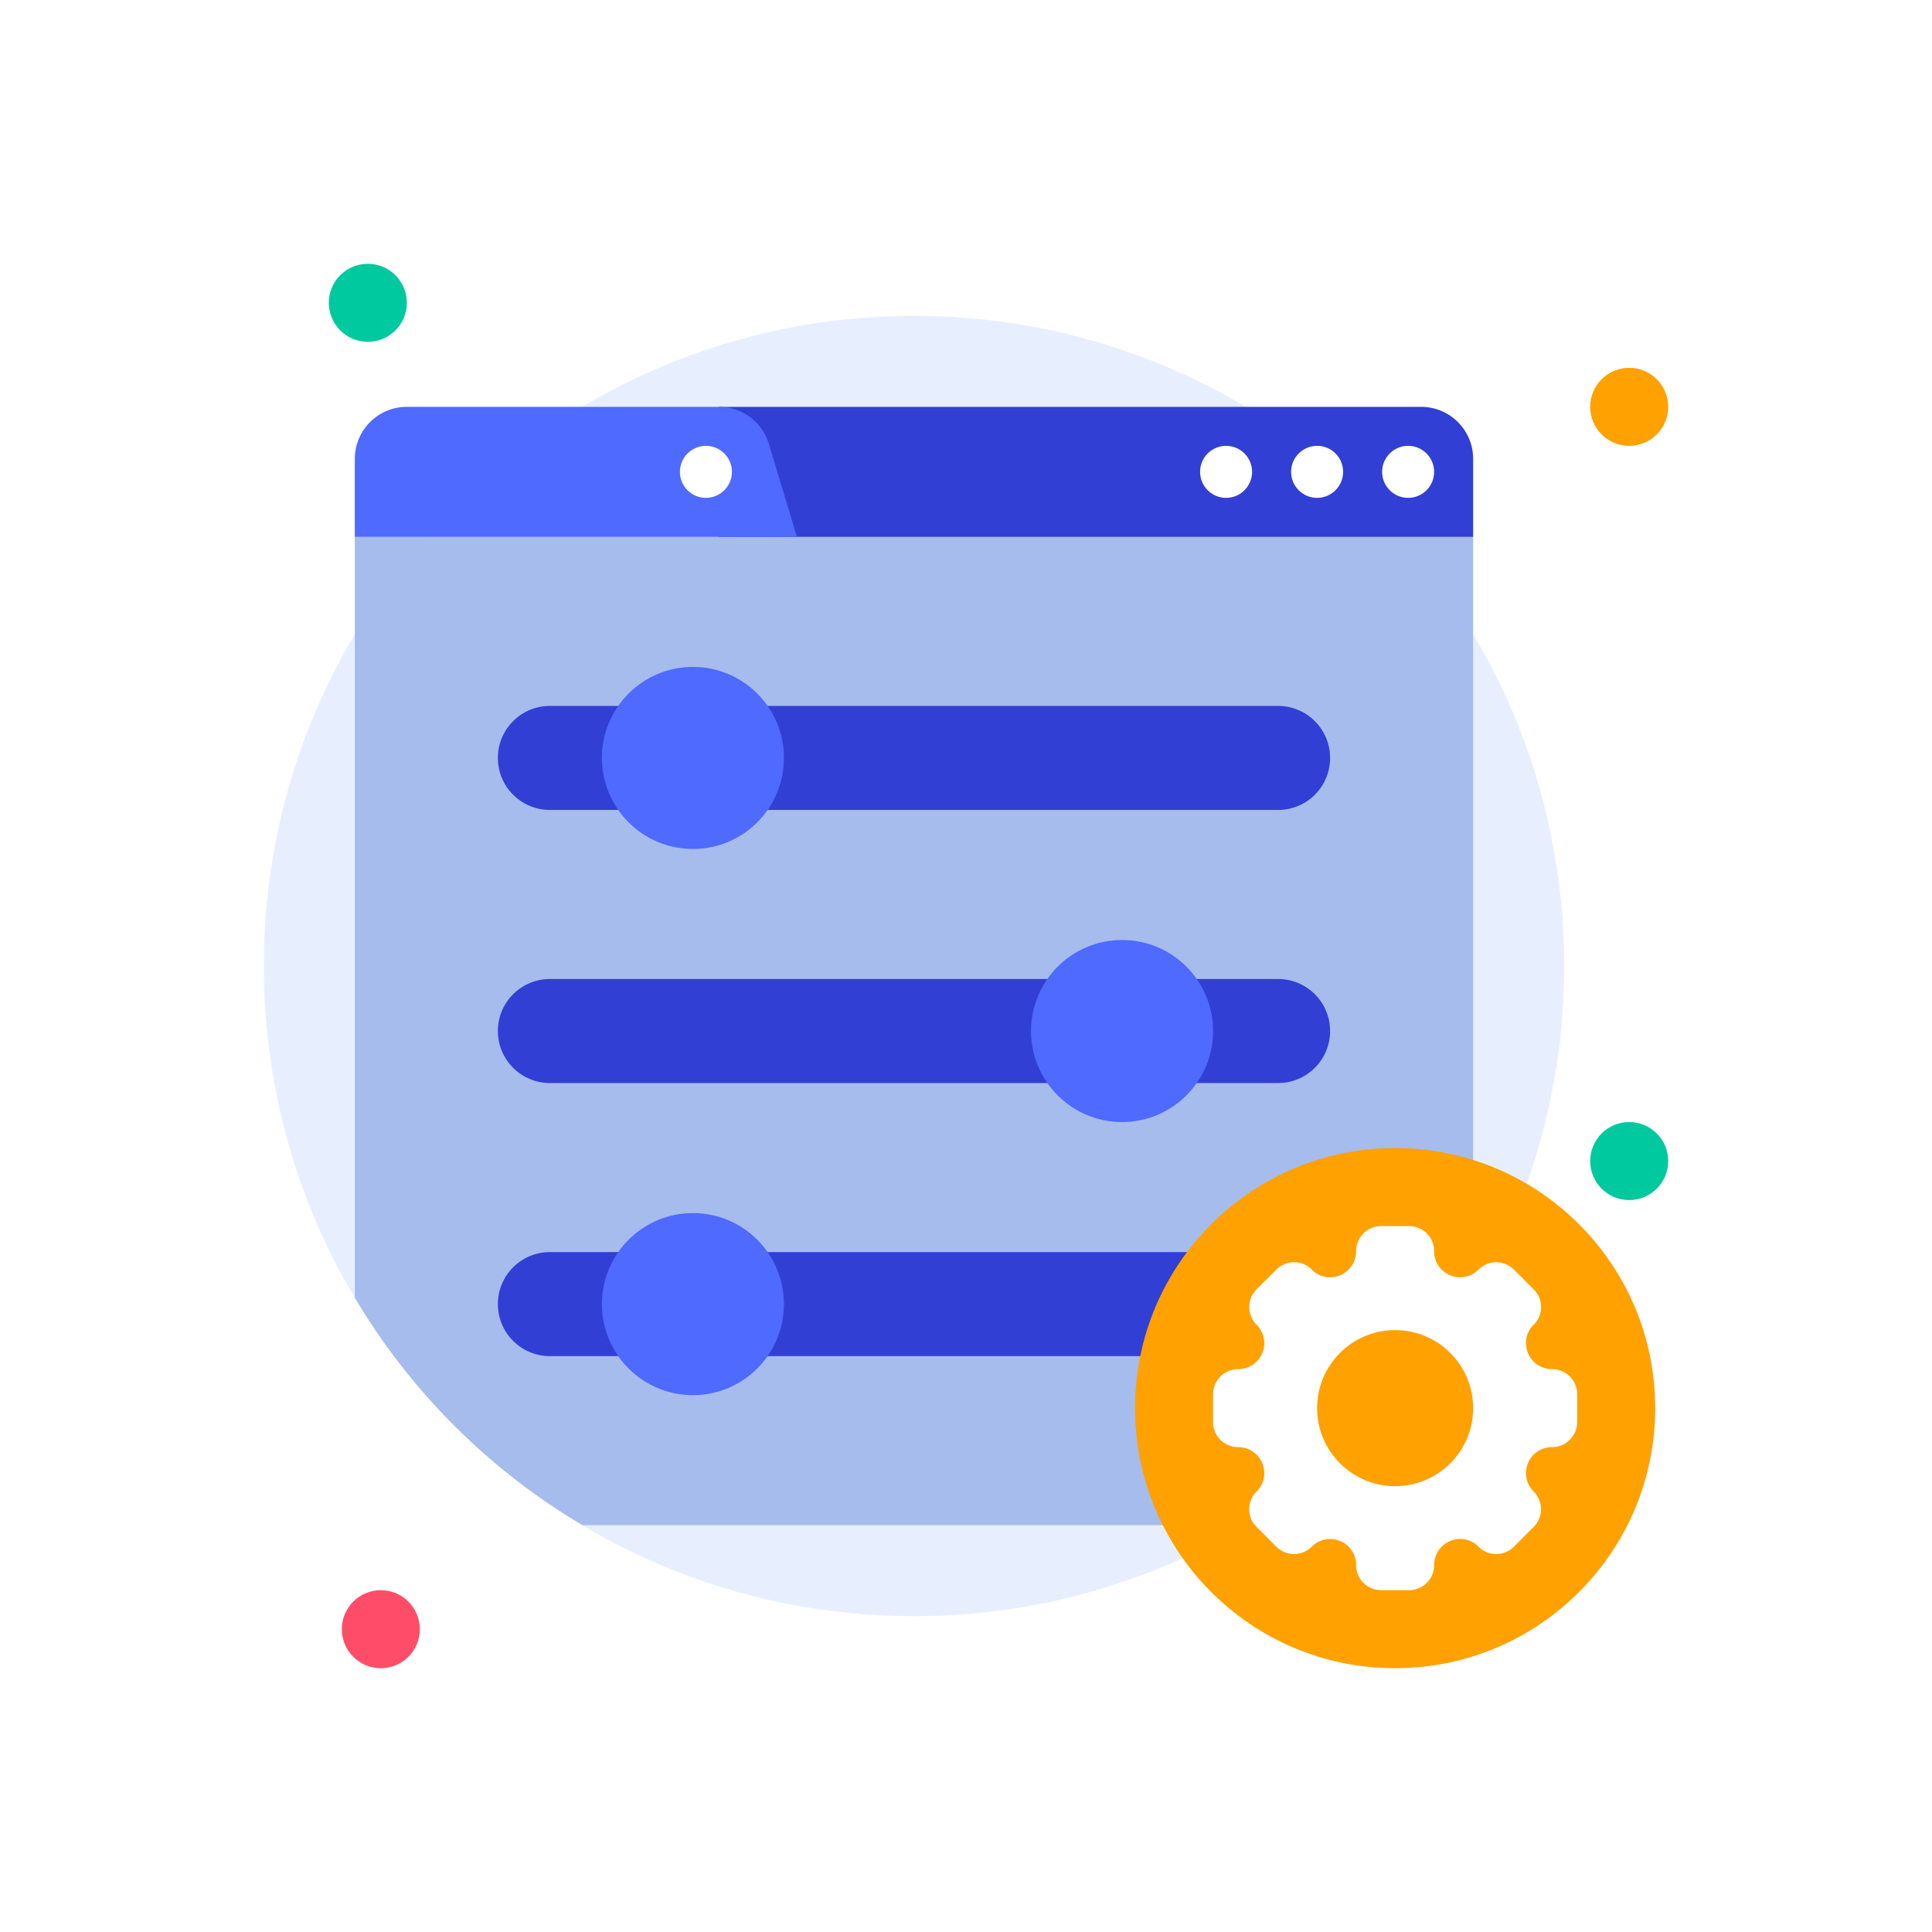
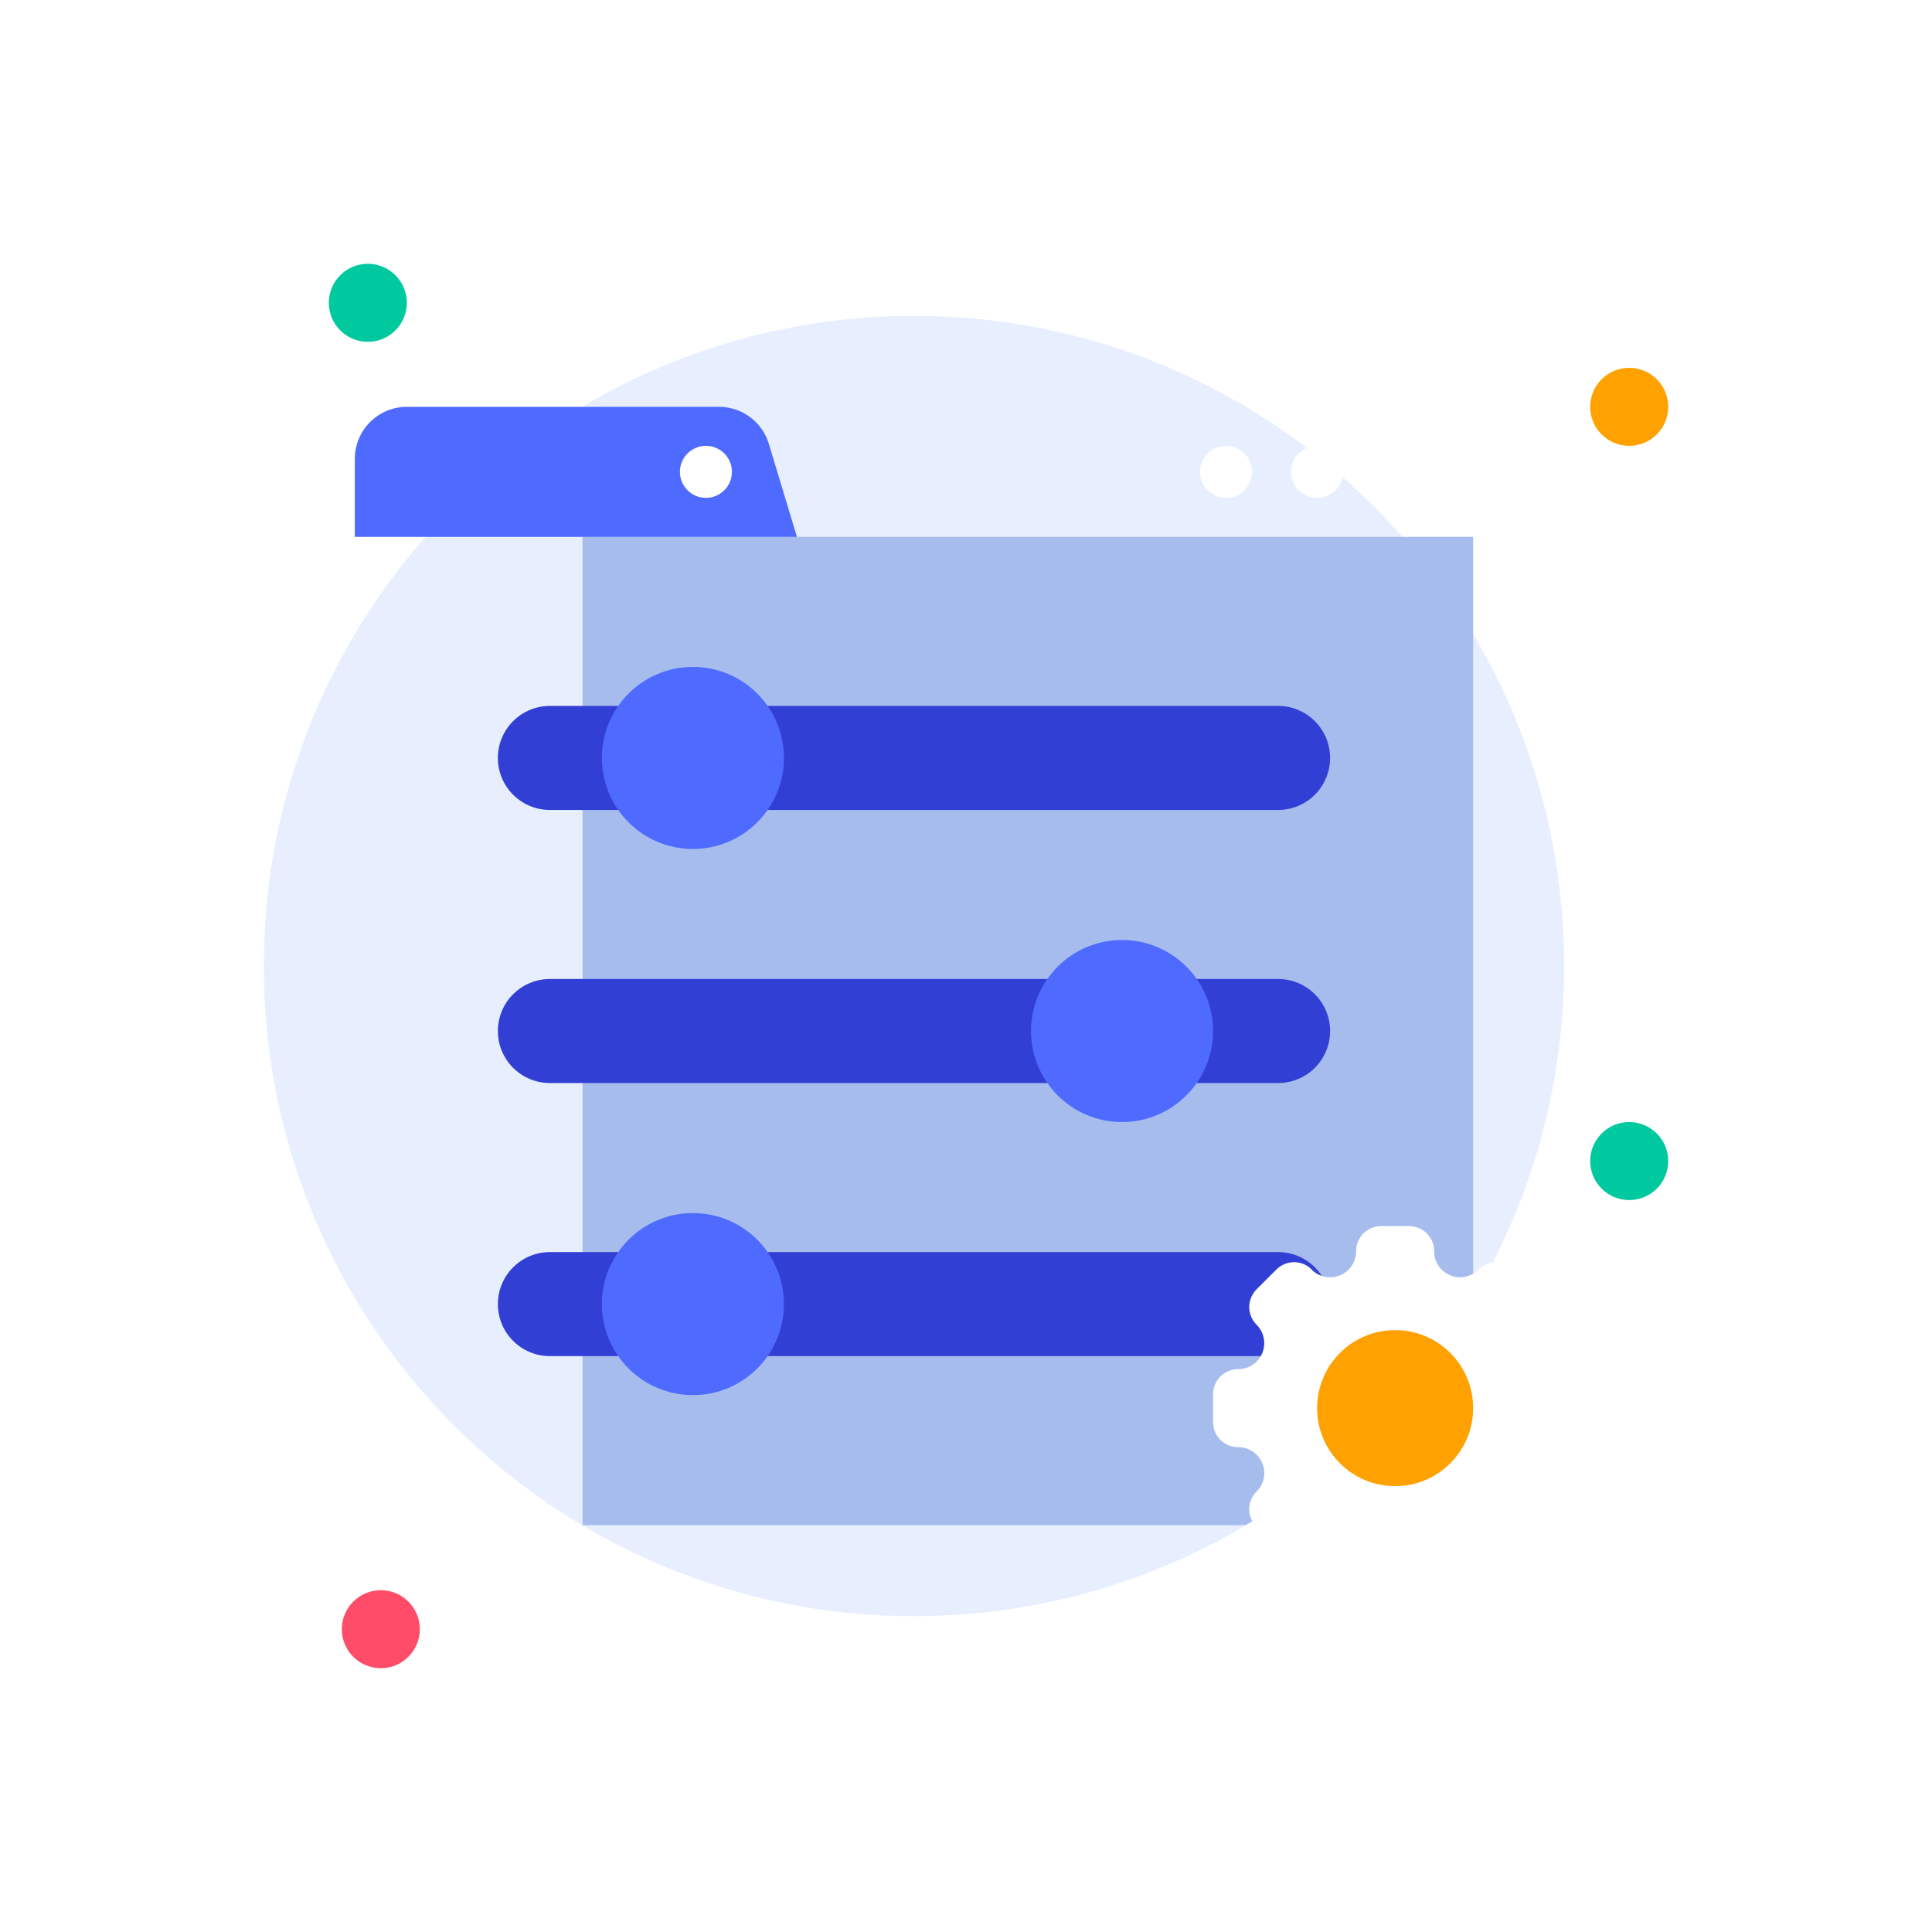
<svg xmlns="http://www.w3.org/2000/svg" width="208" height="208" viewBox="0 0 208 208" fill="none">
  <g filter="url(#filter0_d_1016_5175)">
    <path d="M98.4 170C137.06 170 168.4 138.66 168.4 100C168.4 61.34 137.06 30 98.4 30C59.74 30 28.4 61.34 28.4 100C28.4 138.66 59.74 170 98.4 170Z" fill="#E7EFFF" />
    <path d="M39.6 32.8C41.92 32.8 43.8 30.92 43.8 28.6C43.8 26.28 41.92 24.4 39.6 24.4C37.28 24.4 35.4 26.28 35.4 28.6C35.4 30.92 37.28 32.8 39.6 32.8Z" fill="#00C99F" />
    <path d="M175.4 44C177.72 44 179.6 42.12 179.6 39.8C179.6 37.48 177.72 35.6 175.4 35.6C173.08 35.6 171.2 37.48 171.2 39.8C171.2 42.12 173.08 44 175.4 44Z" fill="#FFA100" />
    <path d="M175.4 125.2C177.72 125.2 179.6 123.32 179.6 121C179.6 118.68 177.72 116.8 175.4 116.8C173.08 116.8 171.2 118.68 171.2 121C171.2 123.32 173.08 125.2 175.4 125.2Z" fill="#00C99F" />
    <path d="M41 175.6C43.32 175.6 45.2 173.72 45.2 171.4C45.2 169.08 43.32 167.2 41 167.2C38.681 167.2 36.8 169.08 36.8 171.4C36.8 173.72 38.681 175.6 41 175.6Z" fill="#FF4D69" />
-     <path d="M158.6 53.8V135.714C152.618 145.798 144.198 154.218 134.114 160.2H62.714C52.62 154.221 44.19 145.801 38.2 135.714V53.8H158.6Z" fill="#A5BCED" />
-     <path d="M77.4 39.8H153C154.485 39.8 155.91 40.39 156.96 41.44C158.01 42.49 158.6 43.915 158.6 45.4V53.8H77.4V39.8Z" fill="#323FD4" />
+     <path d="M158.6 53.8V135.714C152.618 145.798 144.198 154.218 134.114 160.2H62.714V53.8H158.6Z" fill="#A5BCED" />
    <path d="M85.8 53.8H38.2V45.4C38.2 43.915 38.79 42.49 39.84 41.44C40.89 40.39 42.315 39.8 43.8 39.8H77.4C78.606 39.797 79.781 40.184 80.75 40.903C81.719 41.622 82.429 42.635 82.776 43.79L85.8 53.8Z" fill="#4E6AFF" />
    <path d="M76 49.6C77.546 49.6 78.8 48.346 78.8 46.8C78.8 45.254 77.546 44 76 44C74.454 44 73.2 45.254 73.2 46.8C73.2 48.346 74.454 49.6 76 49.6Z" fill="white" />
    <path d="M151.6 49.6C153.146 49.6 154.4 48.346 154.4 46.8C154.4 45.254 153.146 44 151.6 44C150.054 44 148.8 45.254 148.8 46.8C148.8 48.346 150.054 49.6 151.6 49.6Z" fill="white" />
    <path d="M141.8 49.6C143.346 49.6 144.6 48.346 144.6 46.8C144.6 45.254 143.346 44 141.8 44C140.254 44 139 45.254 139 46.8C139 48.346 140.254 49.6 141.8 49.6Z" fill="white" />
    <path d="M132 49.6C133.546 49.6 134.8 48.346 134.8 46.8C134.8 45.254 133.546 44 132 44C130.454 44 129.2 45.254 129.2 46.8C129.2 48.346 130.454 49.6 132 49.6Z" fill="white" />
    <path d="M137.6 83.2H59.2C57.715 83.2 56.29 82.61 55.24 81.56C54.19 80.51 53.6 79.085 53.6 77.6C53.6 76.115 54.19 74.69 55.24 73.64C56.29 72.59 57.715 72 59.2 72H137.6C139.085 72 140.51 72.59 141.56 73.64C142.61 74.69 143.2 76.115 143.2 77.6C143.2 79.085 142.61 80.51 141.56 81.56C140.51 82.61 139.085 83.2 137.6 83.2Z" fill="#323FD4" />
    <path d="M137.6 112.6H59.2C57.715 112.6 56.29 112.01 55.24 110.96C54.19 109.91 53.6 108.485 53.6 107C53.6 105.515 54.19 104.09 55.24 103.04C56.29 101.99 57.715 101.4 59.2 101.4H137.6C139.085 101.4 140.51 101.99 141.56 103.04C142.61 104.09 143.2 105.515 143.2 107C143.2 108.485 142.61 109.91 141.56 110.96C140.51 112.01 139.085 112.6 137.6 112.6Z" fill="#323FD4" />
    <path d="M137.6 142H59.2C57.715 142 56.29 141.41 55.24 140.36C54.19 139.31 53.6 137.885 53.6 136.4C53.6 134.915 54.19 133.49 55.24 132.44C56.29 131.39 57.715 130.8 59.2 130.8H137.6C139.085 130.8 140.51 131.39 141.56 132.44C142.61 133.49 143.2 134.915 143.2 136.4C143.2 137.885 142.61 139.31 141.56 140.36C140.51 141.41 139.085 142 137.6 142Z" fill="#323FD4" />
    <path d="M74.6 87.4C80.012 87.4 84.4 83.012 84.4 77.6C84.4 72.188 80.012 67.8 74.6 67.8C69.188 67.8 64.8 72.188 64.8 77.6C64.8 83.012 69.188 87.4 74.6 87.4Z" fill="#4E6AFF" />
    <path d="M74.6 146.2C80.012 146.2 84.4 141.812 84.4 136.4C84.4 130.988 80.012 126.6 74.6 126.6C69.188 126.6 64.8 130.988 64.8 136.4C64.8 141.812 69.188 146.2 74.6 146.2Z" fill="#4E6AFF" />
    <path d="M120.8 116.8C126.212 116.8 130.6 112.412 130.6 107C130.6 101.588 126.212 97.2 120.8 97.2C115.388 97.2 111 101.588 111 107C111 112.412 115.388 116.8 120.8 116.8Z" fill="#4E6AFF" />
-     <path d="M150.2 175.6C165.664 175.6 178.2 163.064 178.2 147.6C178.2 132.136 165.664 119.6 150.2 119.6C134.736 119.6 122.2 132.136 122.2 147.6C122.2 163.064 134.736 175.6 150.2 175.6Z" fill="#FFA100" />
    <path d="M169.8 149.098V146.102C169.802 145.747 169.733 145.394 169.598 145.066C169.463 144.737 169.264 144.439 169.013 144.187C168.761 143.936 168.463 143.737 168.134 143.602C167.806 143.467 167.453 143.398 167.098 143.4C166.559 143.402 166.03 143.248 165.576 142.957C165.122 142.666 164.762 142.25 164.539 141.759C164.316 141.268 164.239 140.723 164.318 140.19C164.397 139.656 164.628 139.157 164.984 138.752C165.265 138.509 165.492 138.211 165.651 137.876C165.811 137.541 165.899 137.176 165.911 136.806C165.923 136.435 165.858 136.065 165.72 135.721C165.582 135.376 165.374 135.064 165.11 134.804L162.996 132.69C162.746 132.437 162.448 132.237 162.12 132.1C161.792 131.963 161.44 131.892 161.085 131.892C160.73 131.892 160.378 131.963 160.05 132.1C159.722 132.237 159.424 132.437 159.174 132.69C158.793 133.071 158.31 133.334 157.783 133.447C157.256 133.56 156.708 133.519 156.204 133.329C155.7 133.138 155.262 132.806 154.942 132.372C154.622 131.939 154.434 131.422 154.4 130.884C154.425 130.514 154.374 130.143 154.249 129.794C154.124 129.445 153.929 129.125 153.676 128.855C153.423 128.584 153.116 128.369 152.776 128.222C152.436 128.075 152.069 127.999 151.698 128H148.702C148.347 127.998 147.994 128.067 147.666 128.202C147.337 128.337 147.039 128.536 146.787 128.787C146.536 129.039 146.337 129.337 146.202 129.666C146.067 129.994 145.998 130.347 146 130.702C146.002 131.241 145.848 131.77 145.557 132.224C145.266 132.678 144.85 133.038 144.359 133.261C143.868 133.485 143.323 133.561 142.79 133.482C142.256 133.403 141.757 133.172 141.352 132.816C141.109 132.535 140.811 132.308 140.476 132.149C140.141 131.989 139.776 131.901 139.406 131.889C139.035 131.877 138.665 131.942 138.321 132.08C137.976 132.218 137.664 132.426 137.404 132.69L135.29 134.804C135.037 135.054 134.837 135.352 134.7 135.68C134.563 136.008 134.492 136.36 134.492 136.715C134.492 137.07 134.563 137.422 134.7 137.75C134.837 138.078 135.037 138.376 135.29 138.626C135.671 139.007 135.934 139.49 136.047 140.017C136.16 140.544 136.119 141.092 135.929 141.596C135.738 142.1 135.406 142.538 134.972 142.858C134.539 143.178 134.022 143.366 133.484 143.4C133.114 143.375 132.743 143.426 132.394 143.551C132.045 143.676 131.725 143.871 131.455 144.124C131.184 144.377 130.969 144.684 130.822 145.024C130.675 145.364 130.599 145.731 130.6 146.102V149.098C130.598 149.453 130.667 149.806 130.802 150.134C130.937 150.463 131.136 150.761 131.387 151.013C131.639 151.264 131.937 151.463 132.266 151.598C132.594 151.733 132.947 151.802 133.302 151.8C133.841 151.798 134.37 151.952 134.824 152.243C135.278 152.534 135.638 152.95 135.861 153.441C136.085 153.932 136.161 154.477 136.082 155.01C136.003 155.544 135.772 156.043 135.416 156.448C135.135 156.691 134.908 156.989 134.749 157.324C134.589 157.659 134.501 158.024 134.489 158.394C134.477 158.765 134.542 159.135 134.68 159.479C134.818 159.824 135.026 160.136 135.29 160.396L137.404 162.51C137.654 162.763 137.952 162.963 138.28 163.1C138.608 163.237 138.96 163.308 139.315 163.308C139.67 163.308 140.022 163.237 140.35 163.1C140.678 162.963 140.976 162.763 141.226 162.51C141.607 162.129 142.09 161.866 142.617 161.753C143.144 161.64 143.692 161.681 144.196 161.872C144.7 162.062 145.138 162.394 145.458 162.828C145.778 163.261 145.966 163.778 146 164.316C145.975 164.686 146.026 165.057 146.151 165.406C146.276 165.755 146.471 166.075 146.724 166.345C146.978 166.616 147.284 166.831 147.624 166.978C147.964 167.125 148.331 167.201 148.702 167.2H151.698C152.053 167.202 152.406 167.133 152.734 166.998C153.063 166.863 153.361 166.664 153.613 166.413C153.864 166.161 154.063 165.863 154.198 165.534C154.333 165.206 154.402 164.853 154.4 164.498C154.398 163.959 154.552 163.43 154.843 162.976C155.134 162.522 155.55 162.162 156.041 161.939C156.532 161.715 157.077 161.639 157.61 161.718C158.144 161.797 158.643 162.028 159.048 162.384C159.291 162.665 159.589 162.892 159.924 163.051C160.259 163.211 160.624 163.299 160.994 163.311C161.365 163.323 161.735 163.258 162.079 163.12C162.424 162.982 162.736 162.774 162.996 162.51L165.11 160.396C165.363 160.146 165.563 159.848 165.7 159.52C165.837 159.192 165.908 158.84 165.908 158.485C165.908 158.13 165.837 157.778 165.7 157.45C165.563 157.122 165.363 156.824 165.11 156.574C164.729 156.193 164.466 155.71 164.353 155.183C164.24 154.656 164.281 154.108 164.472 153.604C164.662 153.1 164.994 152.662 165.428 152.342C165.861 152.022 166.378 151.834 166.916 151.8C167.286 151.825 167.657 151.774 168.006 151.649C168.355 151.524 168.675 151.329 168.945 151.076C169.216 150.823 169.431 150.516 169.578 150.176C169.725 149.836 169.801 149.469 169.8 149.098Z" fill="white" />
    <path d="M150.2 156C154.839 156 158.6 152.239 158.6 147.6C158.6 142.961 154.839 139.2 150.2 139.2C145.561 139.2 141.8 142.961 141.8 147.6C141.8 152.239 145.561 156 150.2 156Z" fill="#FFA100" />
  </g>
  <defs>
    <filter id="filter0_d_1016_5175" x="0" y="0" width="208" height="208" filterUnits="userSpaceOnUse" color-interpolation-filters="sRGB">
      <feFlood flood-opacity="0" result="BackgroundImageFix" />
      <feColorMatrix in="SourceAlpha" type="matrix" values="0 0 0 0 0 0 0 0 0 0 0 0 0 0 0 0 0 0 127 0" result="hardAlpha" />
      <feOffset dy="4" />
      <feGaussianBlur stdDeviation="2" />
      <feComposite in2="hardAlpha" operator="out" />
      <feColorMatrix type="matrix" values="0 0 0 0 0 0 0 0 0 0 0 0 0 0 0 0 0 0 0.25 0" />
      <feBlend mode="normal" in2="BackgroundImageFix" result="effect1_dropShadow_1016_5175" />
      <feBlend mode="normal" in="SourceGraphic" in2="effect1_dropShadow_1016_5175" result="shape" />
    </filter>
  </defs>
</svg>